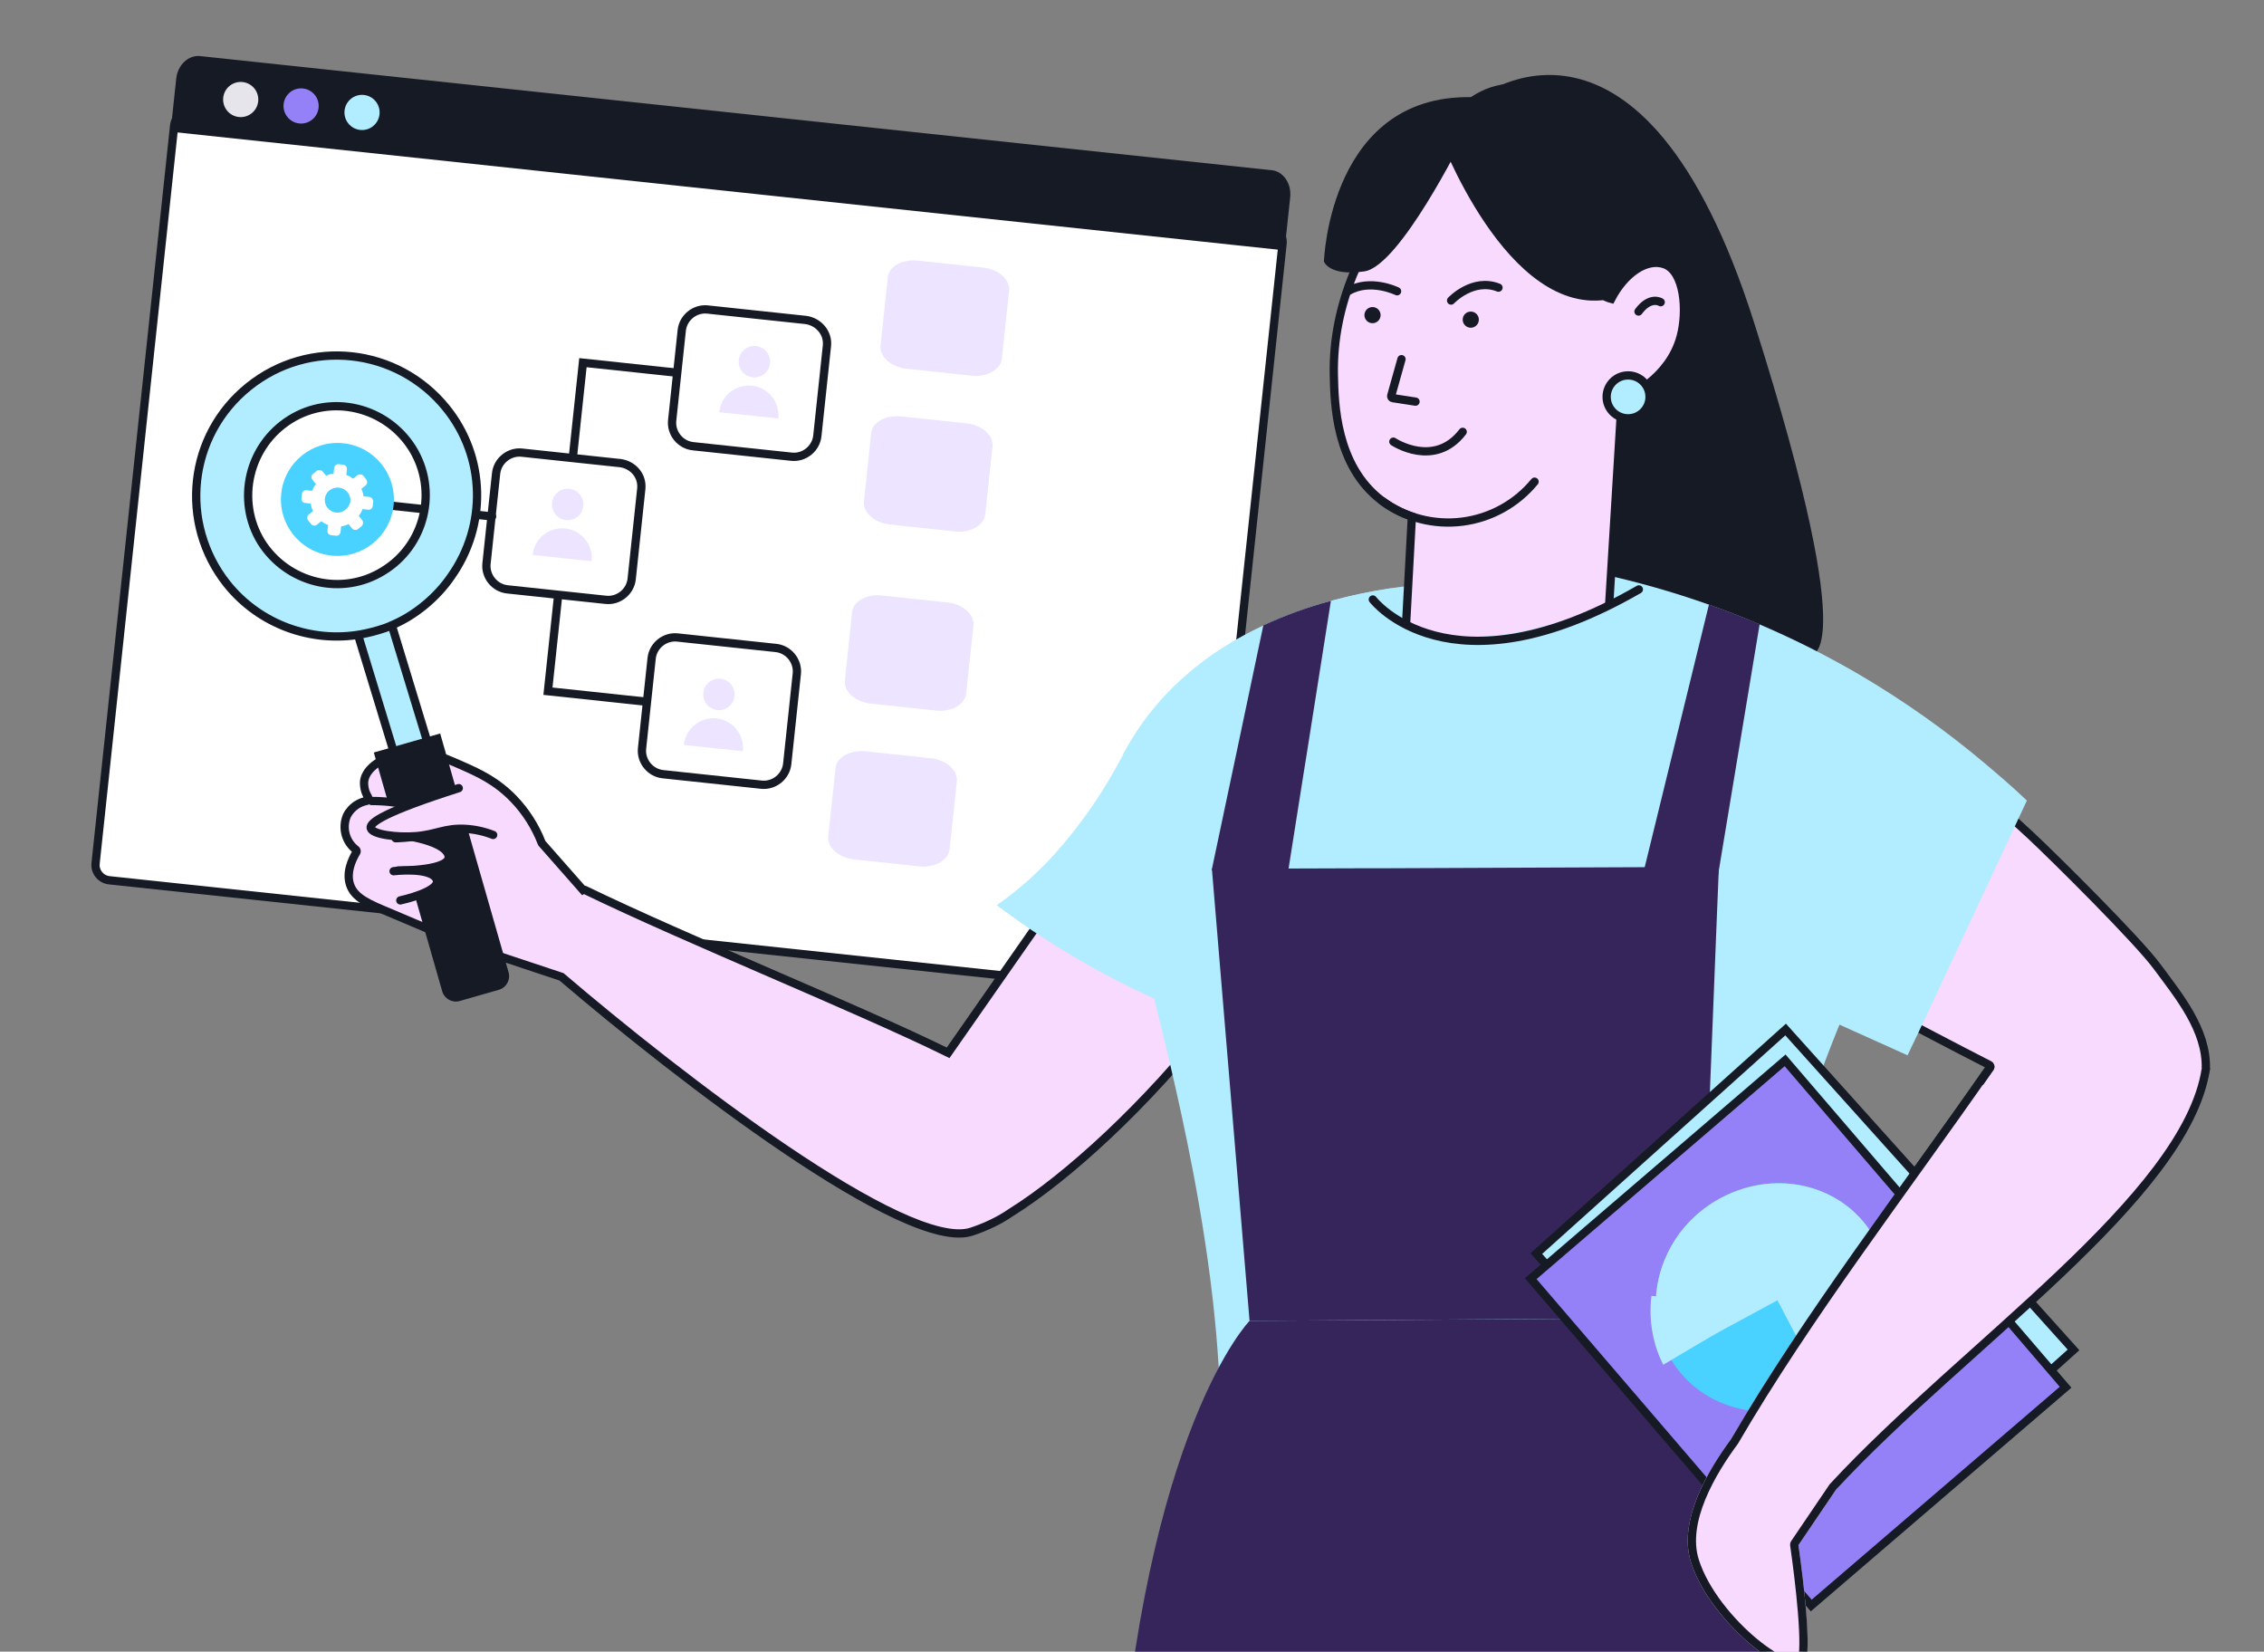
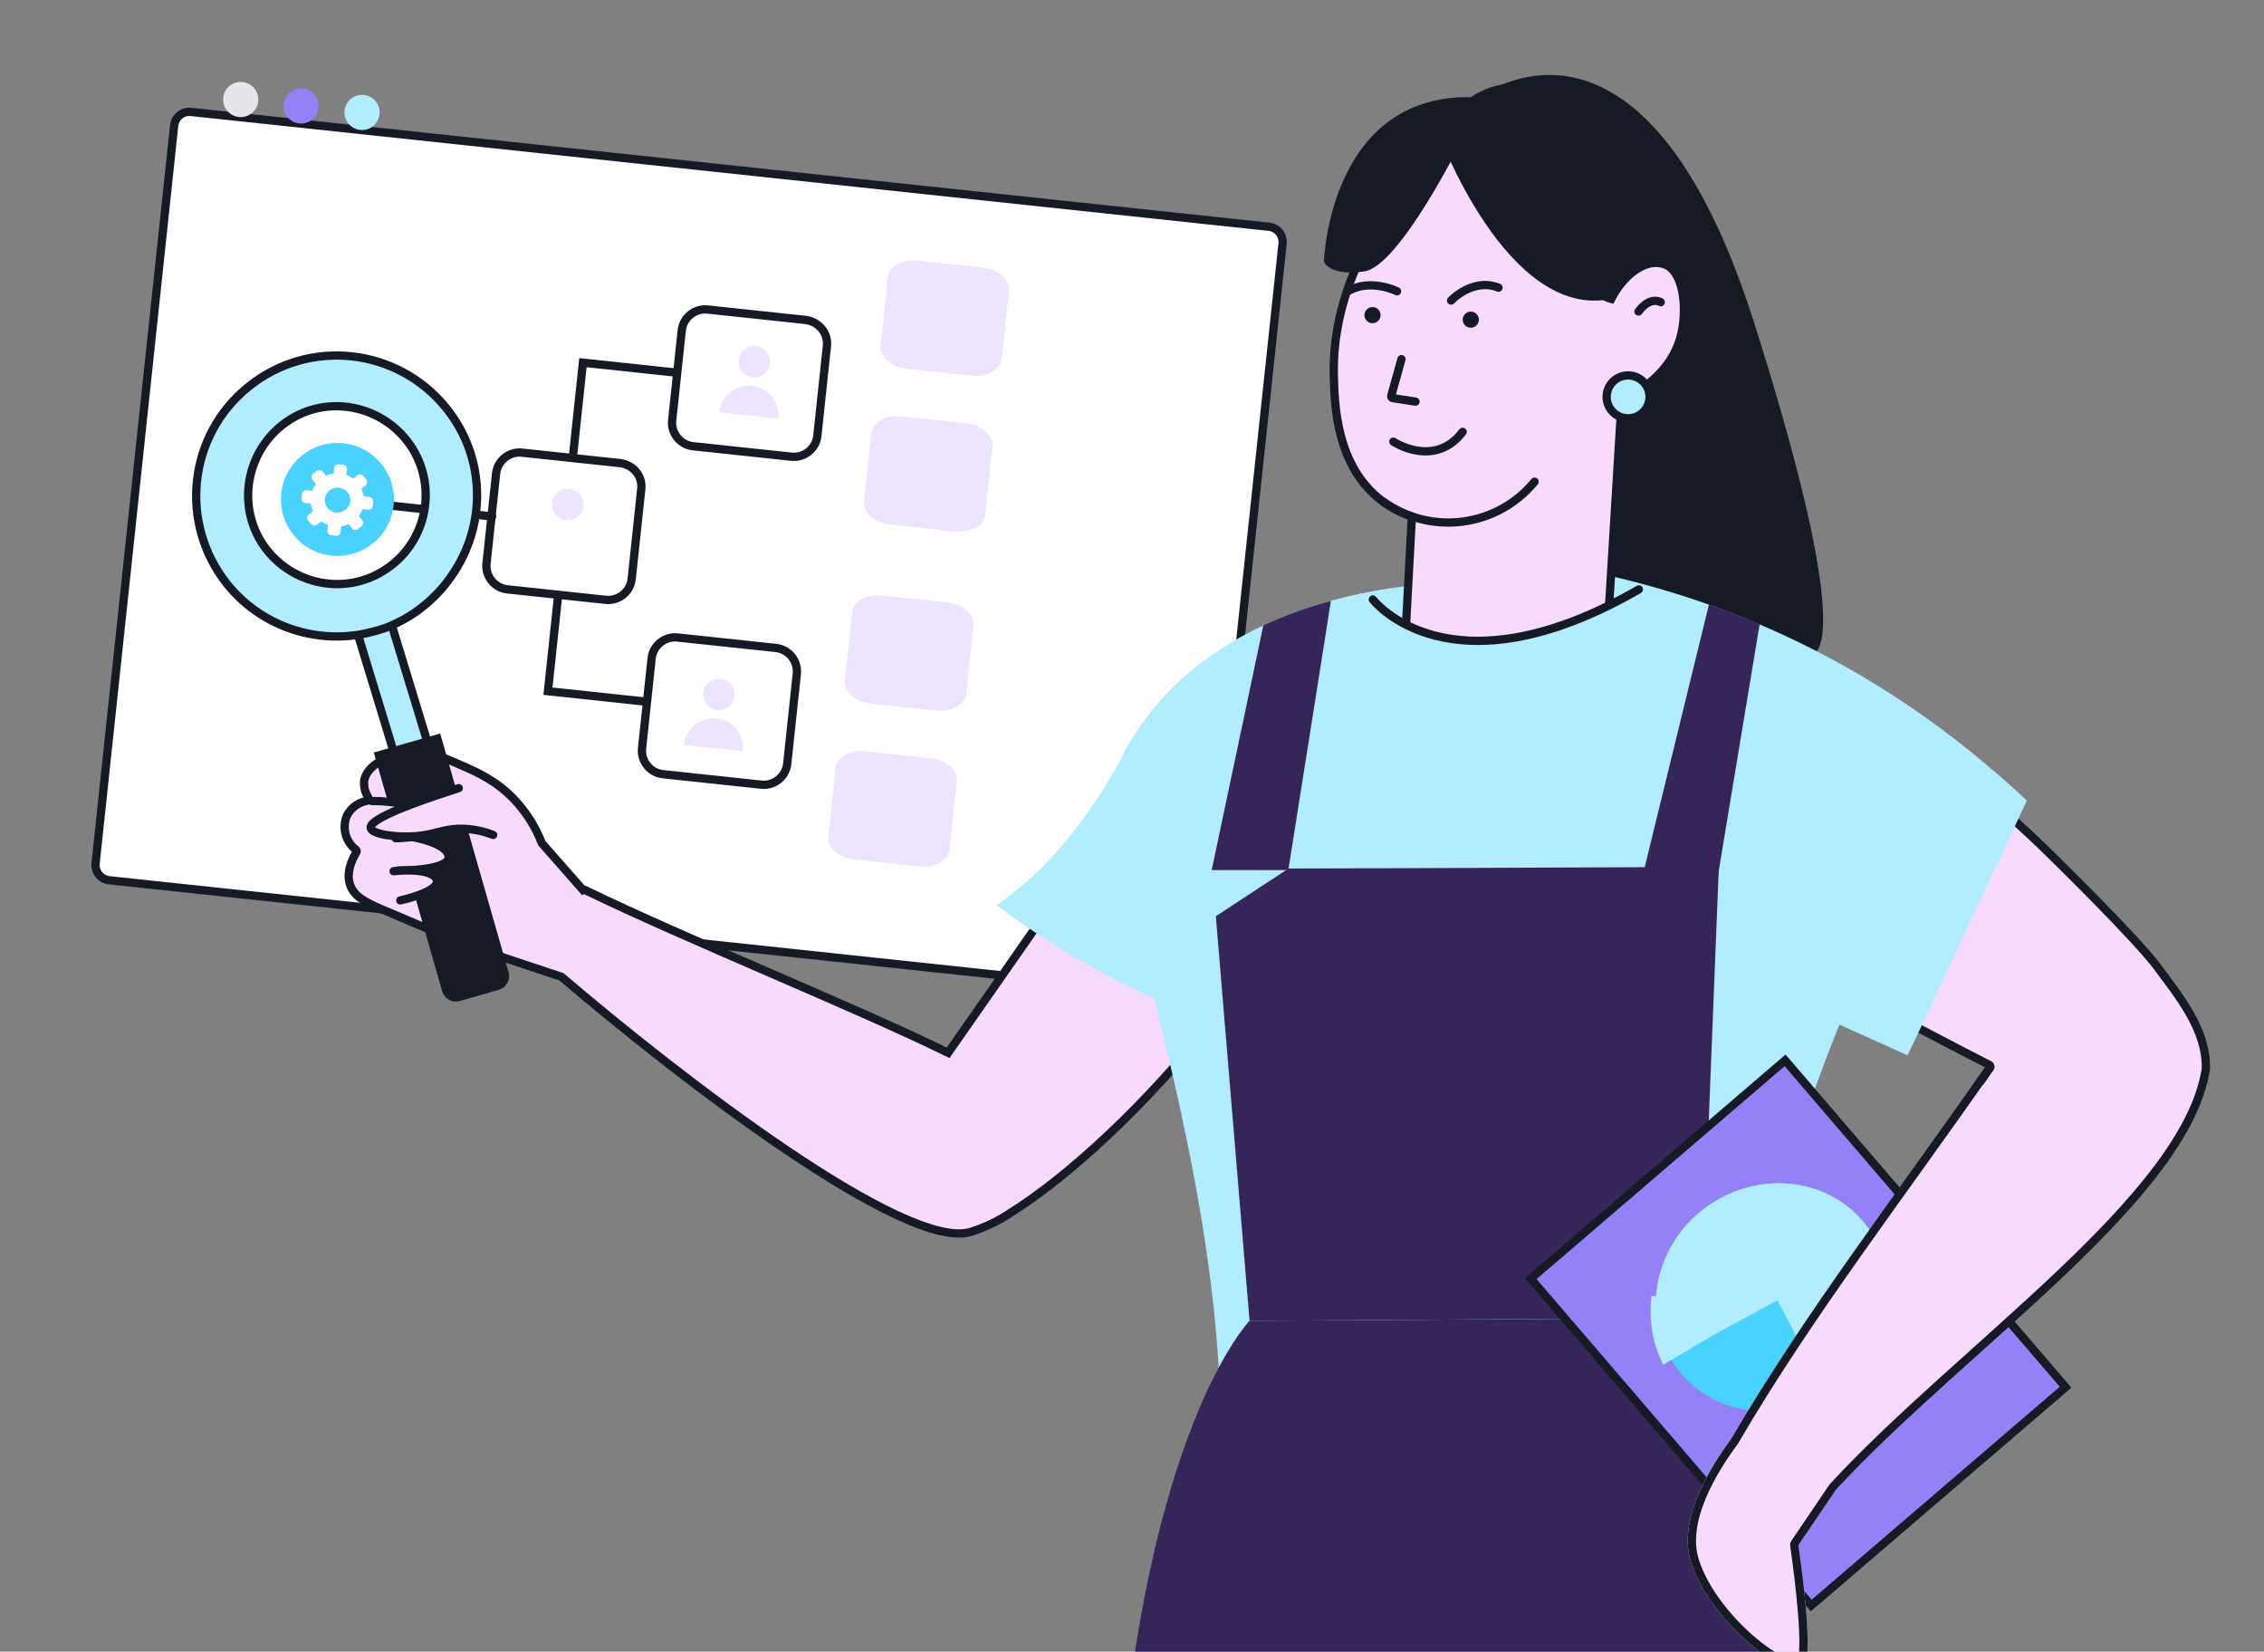
<svg xmlns="http://www.w3.org/2000/svg" width="547" height="399" viewBox="0 0 547 399" fill="none">
  <rect x="0" y="0" width="547" height="399" fill="#808080" stroke="none" />
  <g clip-path="url(#clip0_1141_4747)">
    <path d="M306.58 54.775L46.163 27.038C44.124 26.821 42.295 28.298 42.078 30.337L23.094 208.57C22.877 210.609 24.353 212.438 26.392 212.655L286.809 240.392C288.848 240.61 290.677 239.133 290.894 237.094L309.878 58.86C310.095 56.821 308.619 54.992 306.58 54.775Z" fill="white" stroke="#161A25" stroke-width="2" stroke-miterlimit="10" stroke-linecap="round" />
-     <path d="M310.725 47.578L309.467 59.384L42.311 30.929L43.568 19.122C43.88 16.192 46.109 14.314 48.245 14.541L307.246 42.128C309.239 42.34 311.038 44.63 310.725 47.578Z" fill="#161A25" stroke="#161A25" stroke-width="2" />
    <path d="M57.707 28.267C60.04 28.516 62.133 26.826 62.382 24.493C62.63 22.16 60.94 20.067 58.607 19.819C56.274 19.57 54.181 21.26 53.933 23.593C53.684 25.926 55.374 28.019 57.707 28.267Z" fill="#E6E5EB" />
    <path d="M72.299 29.822C74.632 30.07 76.725 28.38 76.973 26.047C77.222 23.714 75.532 21.621 73.199 21.373C70.866 21.124 68.773 22.814 68.525 25.147C68.276 27.48 69.966 29.573 72.299 29.822Z" fill="#9581F7" />
    <path d="M87.02 31.389C89.353 31.638 91.446 29.948 91.694 27.615C91.943 25.282 90.253 23.189 87.92 22.941C85.587 22.692 83.494 24.382 83.245 26.715C82.997 29.048 84.687 31.141 87.02 31.389Z" fill="#B2ECFF" />
    <path d="M134.883 143.553L132.388 166.98L164.519 170.402" stroke="#161A25" stroke-width="2" stroke-miterlimit="10" stroke-linecap="round" />
    <path d="M138.331 111.168L140.84 87.614L172.971 91.036" stroke="#161A25" stroke-width="2" stroke-miterlimit="10" stroke-linecap="round" />
    <path d="M199.794 83.538L197.476 105.3C197.149 108.372 194.316 110.66 191.243 110.333L167.433 107.797C164.361 107.469 162.073 104.637 162.401 101.564L164.718 79.802C165.046 76.73 167.879 74.442 170.951 74.77L194.761 77.306C197.82 77.761 200.121 80.466 199.794 83.538Z" fill="white" stroke="#161A25" stroke-width="2" stroke-miterlimit="10" stroke-linecap="round" />
    <path d="M154.936 118.116L152.618 139.878C152.291 142.95 149.458 145.238 146.386 144.911L122.576 142.375C119.503 142.047 117.216 139.214 117.543 136.142L119.861 114.38C120.188 111.308 123.021 109.02 126.093 109.347L149.904 111.884C153.09 112.352 155.263 115.044 154.936 118.116Z" fill="white" stroke="#161A25" stroke-width="2" stroke-miterlimit="10" stroke-linecap="round" />
    <path d="M192.516 162.771L190.198 184.533C189.871 187.605 187.038 189.892 183.966 189.565L160.156 187.029C157.083 186.702 154.796 183.869 155.123 180.797L157.441 159.035C157.768 155.962 160.601 153.675 163.674 154.002L187.484 156.538C190.556 156.865 192.844 159.698 192.516 162.771Z" fill="white" stroke="#161A25" stroke-width="2" stroke-miterlimit="10" stroke-linecap="round" />
    <path d="M217.783 100.601L233.528 102.278C237.24 102.673 240.081 105.177 239.795 107.865L238.049 124.25C237.763 126.939 234.459 128.788 230.747 128.392L215.001 126.715C211.289 126.32 208.448 123.816 208.735 121.128L210.48 104.743C210.638 102.041 213.942 100.192 217.783 100.601Z" fill="#EDE4FF" />
    <path d="M221.794 62.965L237.54 64.642C241.252 65.038 244.093 67.541 243.806 70.229L242.061 86.615C241.775 89.303 238.471 91.152 234.758 90.757L219.013 89.08C215.301 88.684 212.46 86.181 212.746 83.493L214.492 67.107C214.65 64.405 217.954 62.556 221.794 62.965Z" fill="#EDE4FF" />
    <path d="M213.175 143.867L228.921 145.544C232.633 145.94 235.473 148.443 235.187 151.131L233.442 167.517C233.156 170.205 229.852 172.054 226.139 171.659L210.394 169.982C206.681 169.586 203.841 167.083 204.127 164.395L205.872 148.009C206.031 145.307 209.335 143.458 213.175 143.867Z" fill="#EDE4FF" />
    <path d="M209.167 181.504L224.913 183.181C228.625 183.576 231.466 186.079 231.179 188.768L229.434 205.153C229.148 207.841 225.844 209.69 222.131 209.295L206.386 207.618C202.674 207.223 199.833 204.719 200.119 202.031L201.865 185.645C202.009 183.072 205.327 181.095 209.167 181.504Z" fill="#EDE4FF" />
    <path d="M83.434 120.985L118.893 124.762" stroke="#161A25" stroke-width="2" stroke-miterlimit="10" stroke-linecap="round" />
    <path d="M80.077 134.223C87.571 135.021 94.293 129.593 95.092 122.099C95.89 114.605 90.462 107.883 82.968 107.085C75.474 106.286 68.751 111.715 67.953 119.209C67.155 126.703 72.583 133.425 80.077 134.223Z" fill="#49D1FF" />
    <path d="M173.301 171.536C175.388 171.759 177.26 170.247 177.483 168.159C177.705 166.072 176.193 164.199 174.106 163.977C172.018 163.755 170.146 165.267 169.924 167.354C169.701 169.442 171.213 171.314 173.301 171.536Z" fill="#EDE4FF" />
    <path d="M179.49 181.487L165.219 179.967C165.642 175.992 169.176 173.139 173.151 173.562C177.061 173.979 179.907 177.577 179.49 181.487Z" fill="#EDE4FF" />
    <path d="M136.76 125.637C138.847 125.859 140.719 124.347 140.942 122.26C141.164 120.172 139.652 118.3 137.565 118.078C135.477 117.855 133.605 119.367 133.383 121.455C133.16 123.542 134.672 125.415 136.76 125.637Z" fill="#EDE4FF" />
-     <path d="M142.949 135.588L128.678 134.068C129.101 130.093 132.635 127.24 136.61 127.663C140.52 128.08 143.366 131.678 142.949 135.588Z" fill="#EDE4FF" />
    <path d="M181.861 91.159C183.949 91.381 185.821 89.87 186.043 87.782C186.266 85.695 184.754 83.822 182.666 83.6C180.579 83.377 178.706 84.889 178.484 86.977C178.262 89.064 179.774 90.937 181.861 91.159Z" fill="#EDE4FF" />
    <path d="M188.051 101.11L173.779 99.59C174.203 95.615 177.736 92.761 181.711 93.185C185.621 93.601 188.467 97.2 188.051 101.11Z" fill="#EDE4FF" />
    <path d="M89.208 120.041L87.845 119.896C87.762 119.306 87.608 118.709 87.31 118.097L88.343 117.263C88.74 116.943 88.809 116.297 88.496 115.828L87.79 114.954C87.47 114.557 86.752 114.481 86.355 114.801L85.322 115.635C84.851 115.294 84.307 114.946 83.676 114.734L83.822 113.37C83.883 112.796 83.498 112.319 82.924 112.258L81.847 112.144C81.273 112.082 80.796 112.467 80.735 113.041L80.59 114.405C79.929 114.48 79.403 114.642 78.791 114.939L77.957 113.907C77.637 113.51 76.919 113.433 76.522 113.754L75.648 114.459C75.18 114.772 75.111 115.418 75.496 115.895L76.329 116.927C75.989 117.399 75.64 117.943 75.428 118.573L74.064 118.428C73.49 118.367 73.014 118.752 72.952 119.326L72.838 120.403C72.777 120.977 73.161 121.453 73.736 121.514L75.099 121.66C75.174 122.321 75.328 122.918 75.633 123.459L74.601 124.292C74.363 124.485 74.268 124.692 74.237 124.979C74.207 125.267 74.256 125.489 74.448 125.728L75.154 126.601C75.346 126.84 75.554 126.934 75.841 126.965C76.128 126.995 76.351 126.947 76.589 126.754L77.621 125.921C78.093 126.261 78.637 126.609 79.267 126.822L79.122 128.185C79.061 128.76 79.446 129.236 80.02 129.297L81.168 129.42C81.743 129.481 82.219 129.096 82.28 128.522L82.425 127.158C83.087 127.083 83.692 126.857 84.225 126.624L85.058 127.656C85.251 127.895 85.458 127.989 85.745 128.02C86.032 128.05 86.255 128.002 86.494 127.809L87.367 127.104C87.772 126.711 87.833 126.137 87.52 125.668L86.686 124.636C87.027 124.164 87.375 123.62 87.588 122.99L88.951 123.135C89.525 123.196 90.002 122.811 90.063 122.237L90.178 121.161C90.167 120.579 89.711 120.095 89.208 120.041ZM81.183 123.832C79.532 123.656 78.314 122.147 78.49 120.496C78.642 119.061 79.777 117.948 81.243 117.814C81.466 117.765 81.681 117.788 81.897 117.811C82.112 117.834 82.328 117.856 82.535 117.951C83.868 118.384 84.815 119.718 84.662 121.154C84.343 122.789 82.834 124.008 81.183 123.832Z" fill="white" />
    <path d="M355.991 252.091C401.129 276.453 468.129 226.184 473.291 220.732C475.652 218.243 475.19 216.44 475.19 216.44C475.075 215.996 474.861 215.584 474.566 215.233C474.271 214.882 473.901 214.601 473.484 214.411C472.911 214.166 472.272 214.121 471.67 214.283C474.353 212.651 475.201 209.41 474.074 207.414C473.087 205.708 470.565 204.785 468.032 205.482C471.359 202.499 472.325 198.99 471.176 197.369C470.232 196.081 467.957 196.092 467.42 196.103C465.542 196.147 463.754 196.916 462.43 198.249C462.945 195.03 462.28 193.956 461.657 193.473C458.212 190.887 445.323 200.707 441.009 203.958C440.601 204.27 440.247 204.527 439.936 204.753C440.58 199.129 440.408 193.119 437.414 190.157C436.856 189.61 435.063 187.828 433.7 188.322C432.101 188.891 432.112 192.132 431.715 194.869C431.017 199.709 429.043 202.917 425.791 208.219C424.955 209.377 424.014 210.455 422.979 211.439L422.346 211.567C409.103 214.326 393.37 216.15 390.912 216.44L355.991 252.091Z" fill="#F9DAFF" stroke="#161A25" stroke-width="2" stroke-miterlimit="10" stroke-linecap="round" />
    <path d="M462.969 198.472L453.675 206.199" stroke="#161A25" stroke-width="2" stroke-miterlimit="10" stroke-linecap="round" />
    <path d="M468.584 204.74C466.081 207.2 463.362 209.43 460.46 211.404C459.075 212.338 455.362 214.742 455.362 214.742" stroke="#161A25" stroke-width="2" stroke-miterlimit="10" stroke-linecap="round" />
    <path d="M471.467 214.291C469.102 215.812 466.651 217.196 464.126 218.434C461.894 219.507 459.769 220.44 457.784 221.192" stroke="#161A25" stroke-width="2" stroke-miterlimit="10" stroke-linecap="round" />
    <path d="M443.244 202.335L438.383 206.188" stroke="#161A25" stroke-width="2" stroke-miterlimit="10" stroke-linecap="round" />
    <path d="M441.357 231.548C440.432 228.582 438.871 225.853 436.784 223.552C434.697 221.25 432.134 219.43 429.273 218.219" stroke="#161A25" stroke-width="2" stroke-miterlimit="10" stroke-linecap="round" />
    <path d="M394.115 219.431C394.115 219.431 401.509 250.103 408.936 255.404" stroke="#161A25" stroke-width="2" stroke-miterlimit="10" stroke-linecap="round" />
    <path d="M357.312 23.542C357.312 23.542 396.784 -7.313 423.85 78.081C450.916 163.475 436.814 158.253 436.814 158.253L359.04 152.797L357.312 23.542Z" fill="#161A25" />
    <path d="M532.944 258.209C532.943 258.245 532.938 258.28 532.929 258.314C524.625 288.967 469.439 325.556 442.835 359.211L433.576 372.874C433.511 372.971 433.482 373.077 433.499 373.193C433.787 375.169 436.48 393.981 435.543 400.305C434.554 406.983 414.13 391.814 409.488 377.052C406.471 367.554 413.622 355.577 419.058 348.234C436.557 318.194 459.649 288.375 480.814 257.952C480.975 257.719 480.895 257.398 480.642 257.269C471.73 252.726 462.309 247.7 456.308 244.626C447.776 240.254 443.414 237.206 442.987 236.904C442.962 236.886 442.938 236.873 442.91 236.86L376.669 206.78L365.32 200.488C365.11 200.371 365.022 200.114 365.118 199.893L377.905 170.42L391.258 139.644C391.355 139.419 391.575 139.296 391.805 139.38C396.556 141.118 445.697 159.731 490.499 201.704C496.617 207.414 516.494 227.176 521.126 233.443C526.399 240.579 533.237 248.789 532.944 258.209Z" fill="#F9DAFF" stroke="#161A25" stroke-width="2" stroke-miterlimit="10" stroke-linecap="round" />
    <path fill-rule="evenodd" clip-rule="evenodd" d="M130.96 203.758L140.848 214.99C140.974 214.919 141.13 214.908 141.273 214.977C153.766 221.037 170.109 228.125 186.129 235.072L186.13 235.073C202.161 242.025 217.87 248.838 229.074 254.34L277.734 184.628C277.817 184.51 277.949 184.436 278.092 184.429L322.469 182.032C322.745 182.017 322.974 182.237 322.959 182.513C320.821 222.755 271.65 275.87 244.206 292.949C241.574 294.767 238.4 296.329 234.745 297.544C219.09 302.745 163.886 260.1 135.663 235.983L112.721 228.36C107.402 226.079 103.129 224.274 99.781 222.859C97.677 221.971 95.938 221.236 94.534 220.634L94.456 220.602C88.99 218.329 85.603 216.92 84.553 213.658C83.629 210.768 84.971 207.776 86.094 205.899C86.224 205.683 86.163 205.402 85.963 205.248C84.812 204.359 83.966 203.127 83.552 201.725C83.094 200.178 83.19 198.519 83.824 197.035C84.366 195.979 85.176 195.085 86.173 194.442C86.903 193.972 87.714 193.649 88.561 193.487C88.942 193.414 89.149 192.936 88.943 192.607C88.231 191.469 87.886 190.129 87.972 188.773C88.479 184.599 94.511 182.263 98.372 181.708C102.799 181.122 106.121 182.538 111.536 184.909L111.668 184.968C115.5 186.665 119.903 188.615 124.165 193.054C127.071 196.102 129.35 199.691 130.874 203.617C130.894 203.669 130.923 203.716 130.96 203.758Z" fill="#F9DAFF" />
    <path d="M140.848 214.99L140.098 215.651L140.634 216.26L141.341 215.861L140.848 214.99ZM130.96 203.758L130.209 204.419L130.209 204.419L130.96 203.758ZM141.273 214.977L141.709 214.077L141.273 214.977ZM186.129 235.072L186.542 234.162L186.535 234.158L186.527 234.155L186.129 235.072ZM186.13 235.073L185.716 235.983L185.724 235.987L185.732 235.99L186.13 235.073ZM229.074 254.34L228.633 255.238L229.403 255.616L229.894 254.912L229.074 254.34ZM277.734 184.628L278.554 185.2L278.554 185.2L277.734 184.628ZM278.092 184.429L278.038 183.43L278.038 183.43L278.092 184.429ZM322.469 182.032L322.415 181.033L322.469 182.032ZM322.959 182.513L321.961 182.46L321.961 182.46L322.959 182.513ZM244.206 292.949L243.677 292.1L243.657 292.112L243.637 292.126L244.206 292.949ZM234.745 297.544L235.06 298.493L234.745 297.544ZM135.663 235.983L136.313 235.223L136.164 235.095L135.979 235.034L135.663 235.983ZM112.721 228.36L112.327 229.279L112.366 229.296L112.406 229.309L112.721 228.36ZM99.781 222.859L100.17 221.938L99.781 222.859ZM94.534 220.634L94.928 219.715L94.918 219.711L94.534 220.634ZM94.456 220.602L94.84 219.679L94.84 219.679L94.456 220.602ZM84.553 213.658L83.601 213.963L83.601 213.964L84.553 213.658ZM86.094 205.899L86.952 206.413L86.952 206.413L86.094 205.899ZM85.963 205.248L86.575 204.457L86.575 204.457L85.963 205.248ZM83.552 201.725L84.511 201.442L83.552 201.725ZM83.824 197.035L82.934 196.578L82.918 196.61L82.904 196.642L83.824 197.035ZM86.173 194.442L85.632 193.602L85.632 193.602L86.173 194.442ZM88.561 193.487L88.373 192.504L88.373 192.504L88.561 193.487ZM88.943 192.607L89.79 192.077L88.943 192.607ZM87.972 188.773L86.979 188.652L86.976 188.681L86.974 188.71L87.972 188.773ZM98.372 181.708L98.24 180.717L98.23 180.719L98.372 181.708ZM111.536 184.909L111.941 183.995L111.937 183.993L111.536 184.909ZM111.668 184.968L111.263 185.882L111.263 185.882L111.668 184.968ZM124.165 193.054L124.888 192.364L124.886 192.362L124.165 193.054ZM130.874 203.617L131.806 203.255L131.806 203.255L130.874 203.617ZM141.599 214.33L131.71 203.097L130.209 204.419L140.098 215.651L141.599 214.33ZM141.709 214.077C141.258 213.859 140.755 213.894 140.356 214.12L141.341 215.861C141.193 215.944 141.003 215.958 140.836 215.877L141.709 214.077ZM186.527 234.155C170.5 227.204 154.179 220.126 141.709 214.077L140.836 215.877C153.353 221.948 169.718 229.045 185.731 235.99L186.527 234.155ZM186.543 234.162L186.542 234.162L185.716 235.983L185.716 235.983L186.543 234.162ZM229.515 253.442C218.284 247.927 202.55 241.104 186.527 234.155L185.732 235.99C201.772 242.946 217.455 249.748 228.633 255.238L229.515 253.442ZM229.894 254.912L278.554 185.2L276.914 184.055L228.254 253.768L229.894 254.912ZM278.554 185.2C278.46 185.335 278.31 185.418 278.146 185.427L278.038 183.43C277.587 183.454 277.173 183.685 276.914 184.055L278.554 185.2ZM278.146 185.427L322.523 183.03L322.415 181.033L278.038 183.43L278.146 185.427ZM322.523 183.03C322.228 183.046 321.942 182.8 321.961 182.46L323.958 182.566C324.005 181.674 323.262 180.987 322.415 181.033L322.523 183.03ZM321.961 182.46C320.909 202.262 308.245 225.396 292.285 245.801C276.345 266.18 257.275 283.638 243.677 292.1L244.734 293.798C258.581 285.181 277.819 267.542 293.86 247.033C309.881 226.551 322.872 203.006 323.958 182.566L321.961 182.46ZM235.06 298.493C238.793 297.252 242.054 295.651 244.774 293.772L243.637 292.126C241.093 293.884 238.007 295.406 234.43 296.595L235.06 298.493ZM135.014 236.743C149.142 248.816 170.03 265.532 189.357 278.586C199.018 285.111 208.318 290.741 216.205 294.417C220.148 296.255 223.768 297.618 226.923 298.355C230.057 299.087 232.846 299.228 235.06 298.493L234.43 296.595C232.73 297.16 230.369 297.106 227.378 296.407C224.407 295.713 220.925 294.41 217.05 292.604C209.302 288.993 200.102 283.43 190.477 276.929C171.233 263.932 150.408 247.267 136.313 235.223L135.014 236.743ZM112.406 229.309L135.348 236.932L135.979 235.034L113.036 227.411L112.406 229.309ZM99.392 223.781C102.74 225.195 107.011 226.999 112.327 229.279L113.115 227.441C107.794 225.159 103.519 223.353 100.17 221.938L99.392 223.781ZM94.14 221.554C95.547 222.156 97.289 222.892 99.392 223.781L100.17 221.938C98.065 221.049 96.329 220.316 94.928 219.715L94.14 221.554ZM94.072 221.525L94.15 221.558L94.918 219.711L94.84 219.679L94.072 221.525ZM83.601 213.964C84.222 215.894 85.535 217.228 87.316 218.347C89.064 219.446 91.367 220.4 94.072 221.525L94.84 219.679C92.079 218.53 89.955 217.643 88.38 216.654C86.84 215.685 85.934 214.684 85.505 213.352L83.601 213.964ZM85.236 205.386C84.094 207.295 82.535 210.628 83.601 213.963L85.506 213.354C84.724 210.908 85.849 208.257 86.952 206.413L85.236 205.386ZM85.352 206.039C85.172 205.901 85.092 205.627 85.236 205.386L86.952 206.413C87.355 205.738 87.154 204.904 86.575 204.457L85.352 206.039ZM82.593 202.009C83.067 203.613 84.035 205.022 85.352 206.039L86.575 204.457C85.59 203.696 84.866 202.642 84.511 201.442L82.593 202.009ZM82.904 196.642C82.179 198.341 82.069 200.238 82.593 202.009L84.511 201.442C84.119 200.117 84.201 198.698 84.744 197.427L82.904 196.642ZM85.632 193.602C84.487 194.34 83.556 195.366 82.934 196.578L84.713 197.492C85.175 196.592 85.865 195.831 86.715 195.283L85.632 193.602ZM88.373 192.504C87.4 192.691 86.469 193.062 85.632 193.602L86.715 195.283C87.337 194.883 88.027 194.607 88.749 194.469L88.373 192.504ZM88.095 193.137C87.996 192.979 88.019 192.827 88.055 192.745C88.09 192.663 88.187 192.54 88.373 192.504L88.749 194.469C89.316 194.36 89.707 193.962 89.889 193.541C90.072 193.12 90.096 192.564 89.79 192.077L88.095 193.137ZM86.974 188.71C86.875 190.276 87.273 191.823 88.095 193.137L89.79 192.077C89.189 191.114 88.898 189.982 88.97 188.836L86.974 188.71ZM98.23 180.719C96.199 181.01 93.601 181.766 91.418 183.015C89.266 184.246 87.29 186.094 86.979 188.652L88.965 188.894C89.161 187.278 90.454 185.87 92.411 184.751C94.336 183.65 96.684 182.961 98.514 182.698L98.23 180.719ZM111.937 183.993C106.562 181.639 102.986 180.088 98.24 180.717L98.503 182.7C102.611 182.156 105.68 183.436 111.135 185.825L111.937 183.993ZM112.073 184.054L111.941 183.995L111.131 185.824L111.263 185.882L112.073 184.054ZM124.886 192.362C120.477 187.769 115.913 185.754 112.073 184.054L111.263 185.882C115.088 187.576 119.329 189.461 123.443 193.747L124.886 192.362ZM131.806 203.255C130.235 199.208 127.885 195.507 124.888 192.364L123.441 193.744C126.257 196.698 128.465 200.175 129.942 203.979L131.806 203.255ZM131.71 203.097C131.752 203.145 131.784 203.199 131.806 203.255L129.942 203.979C130.004 204.139 130.094 204.288 130.209 204.419L131.71 203.097Z" fill="#161A25" />
    <path d="M101.057 186.31L101.079 186.303L101.101 186.296C103.26 185.535 104.636 183.269 103.804 181.037L93.341 146.715L93.018 145.657L91.998 146.085C91.784 146.175 91.585 146.265 91.392 146.353C91.035 146.515 90.699 146.669 90.326 146.79L90.319 146.792L90.312 146.795C88.865 147.288 87.43 147.662 86.005 147.919L84.898 148.119L85.227 149.195L95.699 183.548L95.702 183.556L95.705 183.565C95.969 184.379 96.539 185.202 97.311 185.739L97.32 185.745L97.329 185.751C98.379 186.447 99.766 186.698 101.057 186.31Z" fill="#B2ECFF" stroke="#161A25" stroke-width="2" />
    <path d="M107.731 98.481L107.731 98.48C95.941 83.986 74.73 81.616 60.073 93.398C45.414 105.182 43.209 126.404 54.828 141.044L54.83 141.048C62.782 150.987 75.408 155.334 87.189 153.247L87.192 153.246C89.121 152.898 91.057 152.392 93 151.731C93.593 151.538 94.238 151.245 94.75 151.013C94.96 150.918 95.147 150.833 95.3 150.769L95.312 150.764L95.324 150.759C97.801 149.642 100.134 148.198 102.487 146.287L102.489 146.286C105.011 144.228 107.243 141.828 109.015 139.229C117.631 127.05 117.462 110.453 107.731 98.481ZM92.653 137.89L92.653 137.89L92.645 137.896C82.632 144.168 69.388 140.937 63.096 130.897C56.965 120.879 60.064 107.625 70.096 101.341C80.109 95.068 93.353 98.299 99.646 108.34C105.918 118.519 102.668 131.758 92.653 137.89Z" fill="#B2ECFF" stroke="#161A25" stroke-width="2" />
    <path d="M90.318 181.792L106.35 177.2L122.875 234.887C123.394 236.701 122.345 238.593 120.531 239.113L111.068 241.823C109.254 242.343 107.363 241.294 106.843 239.48L90.318 181.792Z" fill="#161A25" />
    <path d="M96.121 210.303C96.121 210.303 109.581 210.426 108.337 206.549C107.094 202.672 95.462 201.554 95.462 201.554" fill="#F9DAFF" />
    <path d="M96.121 210.303C96.121 210.303 109.581 210.426 108.337 206.549C107.094 202.672 95.462 201.554 95.462 201.554" stroke="#161A25" stroke-width="2" stroke-miterlimit="10" stroke-linecap="round" />
    <path d="M95.592 202.506C95.592 202.506 109.049 202.146 107.717 198.298C107.056 196.486 99.97 194.402 94.656 193.789C93.044 193.598 91.422 193.504 89.799 193.508" fill="#F9DAFF" />
    <path d="M95.592 202.506C95.592 202.506 109.049 202.146 107.717 198.298C107.056 196.486 99.97 194.402 94.656 193.789C93.044 193.598 91.422 193.504 89.799 193.508" stroke="#161A25" stroke-width="2" stroke-miterlimit="10" stroke-linecap="round" />
    <path d="M96.718 217.519C96.718 217.519 106.892 215.334 105.456 212.368C104.019 209.403 95.092 210.463 95.092 210.463" fill="#F9DAFF" />
    <path d="M96.718 217.519C96.718 217.519 106.892 215.334 105.456 212.368C104.019 209.403 95.092 210.463 95.092 210.463" stroke="#161A25" stroke-width="2" stroke-miterlimit="10" stroke-linecap="round" />
    <path d="M110.842 190.401C92.845 196.136 89.322 198.724 89.56 200.02C89.878 201.595 95.859 202.357 100.4 202.006C105.406 201.619 107.489 199.96 112.44 200.234C114.742 200.365 117.009 200.863 119.154 201.708" fill="#F9DAFF" />
    <path d="M110.842 190.401C92.845 196.136 89.322 198.724 89.56 200.02C89.878 201.595 95.859 202.357 100.4 202.006C105.406 201.619 107.489 199.96 112.44 200.234C114.742 200.365 117.009 200.863 119.154 201.708" stroke="#161A25" stroke-width="2" stroke-miterlimit="10" stroke-linecap="round" />
    <path d="M489.713 193.397L463.613 249.203L460.876 254.945L373.948 215.773V170.173L386.407 138.557C395.385 140.49 404.228 143 412.883 146.069C415.029 146.842 417.294 147.669 419.526 148.549C421.415 149.289 423.261 150.051 425.085 150.824C431.705 153.646 438.177 156.802 444.478 160.279C446.145 161.194 447.769 162.117 449.35 163.047C460.043 169.334 470.186 176.514 479.668 184.511C481.138 185.745 482.544 186.969 483.961 188.171C485.989 189.92 487.899 191.691 489.713 193.397Z" fill="#B2ECFF" />
    <path d="M354.77 140.756L354.544 142.816L341.848 258.131C305.195 254.477 270.248 240.831 240.818 218.68C243.838 216.584 246.707 214.278 249.403 211.78C251.603 209.744 253.695 207.595 255.671 205.341C260.967 199.27 265.614 192.663 269.537 185.626C270.084 184.671 270.61 183.694 271.168 182.685C271.297 182.449 271.307 182.428 271.382 182.267C272.112 180.883 272.885 179.552 273.701 178.253C289.187 153.366 317.197 144.984 335.946 142.14C342.17 141.148 348.467 140.685 354.77 140.756Z" fill="#B2ECFF" />
    <path d="M469.42 197.122C449.991 229.987 435.6 265.58 426.728 302.713C421.118 326.308 417.779 350.386 416.758 374.617L294.275 373.201C295.538 355.168 295.297 337.061 293.556 319.069C291.034 293.312 285.507 269.24 282.878 257.832C278.993 240.972 276.621 234.083 274.292 218.661C272.503 206.602 271.517 194.437 271.341 182.247C279.497 166.879 292.193 157.188 305.243 151.125C310.5 148.677 315.958 146.684 321.555 145.168C326.256 143.874 331.029 142.864 335.85 142.142C340.143 142.206 344.683 142.378 349.534 142.582C351.337 142.657 353.021 142.732 354.556 142.829C357.293 142.99 359.589 143.151 361.253 143.29C378.606 151.876 398.45 145.791 398.45 145.791C402.471 148.946 406.549 152.101 410.684 155.257C414.698 158.326 418.765 161.388 422.886 164.443C432.602 171.648 442.651 178.831 453.032 185.993C458.52 189.785 463.982 193.494 469.42 197.122Z" fill="#B2ECFF" />
    <path d="M322.264 90.542C322.414 97.507 322.725 112.425 333.736 120.871C335.967 122.573 338.461 123.899 341.12 124.799L338.834 167.147C339.499 168.005 349.727 180.723 365.975 179.156C379.068 177.879 386.366 168.263 387.525 166.685L391.817 96.541C393.502 95.822 403.333 91.454 406.048 81.345C407.733 75.067 406.96 65.537 402.152 63.841C397.859 62.317 392.493 65.988 389.274 72.212C378.123 69.379 359.847 25.721 359.847 25.721C353.215 30.776 321.555 55.556 322.264 90.542Z" fill="#F9DAFF" stroke="#161A25" stroke-width="2" stroke-miterlimit="10" stroke-linecap="round" />
    <path d="M401.24 73.005C401.24 73.005 398.729 71.406 395.874 75.258L401.24 73.005Z" fill="#B2ECFF" />
    <path d="M401.24 73.005C401.24 73.005 398.729 71.406 395.874 75.258" stroke="#161A25" stroke-width="2" stroke-miterlimit="10" stroke-linecap="round" />
    <path d="M370.764 116.363C366.393 121.694 360.147 125.15 353.308 126.019C346.469 126.889 339.557 125.106 333.991 121.038" stroke="#161A25" stroke-width="2" stroke-miterlimit="10" stroke-linecap="round" />
    <path d="M355.35 79.176C354.271 79.176 353.396 78.302 353.396 77.223C353.396 76.144 354.271 75.27 355.35 75.27C356.428 75.27 357.303 76.144 357.303 77.223C357.303 78.302 356.428 79.176 355.35 79.176Z" fill="#161A25" />
    <path d="M331.609 78.081C330.531 78.081 329.656 77.207 329.656 76.128C329.656 75.049 330.531 74.175 331.609 74.175C332.688 74.175 333.562 75.049 333.562 76.128C333.562 77.207 332.688 78.081 331.609 78.081Z" fill="#161A25" />
    <path d="M409.557 184.34L374.935 191.616L326.148 184.651L331.643 144.825C331.643 144.825 335.506 150.33 345.594 152.734C347.552 153.202 349.544 153.514 351.551 153.668C360.694 154.441 373.465 152.659 390.819 144.814C392.482 144.074 394.199 143.258 395.949 142.389L396.474 142.131C400.86 156.204 405.221 170.274 409.557 184.34Z" fill="#B2ECFF" />
    <path d="M350.594 72.606C350.594 72.606 355.835 67.016 362.047 69.489" stroke="#161A25" stroke-width="2" stroke-miterlimit="10" stroke-linecap="round" />
    <path d="M337.545 70.365C337.545 70.365 331.02 67.146 325.675 70.365" stroke="#161A25" stroke-width="2" stroke-miterlimit="10" stroke-linecap="round" />
    <path d="M336.646 106.694C336.646 106.694 346.53 113.294 353.398 104.322" stroke="#161A25" stroke-width="2" stroke-miterlimit="10" stroke-linecap="round" />
    <path d="M338.609 86.767L336.133 95.595C336.057 95.865 336.234 96.141 336.512 96.183L342 97.026" stroke="#161A25" stroke-width="2" stroke-miterlimit="10" stroke-linecap="round" />
    <path d="M347.41 31.85C347.41 31.85 364.034 77.439 389.264 72.212L407.412 50.609C407.412 50.609 370.441 -2.804 347.41 31.85Z" fill="#161A25" />
    <path d="M353.397 33.512C353.397 33.512 338.19 64.302 329.658 65.557C321.126 66.813 319.871 63.186 319.871 63.186C319.871 63.186 321.159 21.406 357.314 23.542L353.397 33.512Z" fill="#161A25" />
-     <path d="M415.297 209.419C415.136 213.465 414.964 217.5 414.803 221.546L414.578 227.17C414.091 239.054 413.619 250.941 413.161 262.832C413.161 263.701 413.097 264.581 413.054 265.451C412.99 267.329 412.914 269.207 412.839 271.074C412.217 286.85 411.612 302.619 411.026 318.38L301.903 319.089L294.337 228.318L293.758 221.342L292.803 209.891L311.326 209.816L327.209 209.763H332.65L415.297 209.419Z" fill="#36255A" />
+     <path d="M415.297 209.419C415.136 213.465 414.964 217.5 414.803 221.546L414.578 227.17C414.091 239.054 413.619 250.941 413.161 262.832C413.161 263.701 413.097 264.581 413.054 265.451C412.99 267.329 412.914 269.207 412.839 271.074C412.217 286.85 411.612 302.619 411.026 318.38L301.903 319.089L294.337 228.318L293.758 221.342L311.326 209.816L327.209 209.763H332.65L415.297 209.419Z" fill="#36255A" />
    <path d="M321.555 145.155L315.781 181.73L314.922 187.096L311.338 209.772L311.129 210.193H292.754L297.429 188.072L298.792 181.633L305.231 151.079C310.493 148.642 315.954 146.66 321.555 145.155Z" fill="#36255A" />
    <path fill-rule="evenodd" clip-rule="evenodd" d="M270.006 437.204C276.532 345.021 301.904 319.09 301.904 319.09L411.026 318.392C419.779 357.119 428.275 396.726 436.455 437.204H270.006Z" fill="#36255A" />
    <path d="M393.361 101.059C390.499 101.059 388.178 98.738 388.178 95.875C388.178 93.012 390.499 90.692 393.361 90.692C396.224 90.692 398.545 93.012 398.545 95.875C398.545 98.738 396.224 101.059 393.361 101.059Z" fill="#B2ECFF" stroke="#161A25" stroke-width="2" stroke-miterlimit="10" stroke-linecap="round" />
    <path d="M331.684 144.824C331.684 144.824 350.089 168.853 395.957 142.388" stroke="#161A25" stroke-width="2" stroke-miterlimit="10" stroke-linecap="round" />
    <path d="M425.141 150.802L414.409 215.537H395.896C401.563 192.364 407.229 169.2 412.895 146.048C415.042 146.821 417.306 147.647 419.539 148.527C421.47 149.268 423.316 150.03 425.141 150.802Z" fill="#36255A" />
-     <rect x="371.186" y="302.844" width="80.984" height="104.06" transform="rotate(-41.946 371.186 302.844)" fill="#B2ECFF" stroke="#161A25" stroke-width="2" />
    <rect x="369.836" y="308.897" width="80.984" height="104.06" transform="rotate(-40.633 369.836 308.897)" fill="#9581F7" stroke="#161A25" stroke-width="2" />
    <path d="M453.222 299.662C460.157 312.876 454.556 329.686 440.691 337.273C426.791 344.966 409.947 340.352 403.012 327.137C398.669 318.861 399.263 309.173 403.674 301.261C406.299 296.474 410.36 292.362 415.542 289.526L415.753 289.411C429.618 281.995 446.322 286.514 453.222 299.662Z" fill="#49D1FF" />
    <path d="M453.222 299.662C460.017 312.609 454.731 329.16 441.391 336.89L429.447 314.132L403.537 328.138C403.362 327.805 403.187 327.471 403.047 327.204C398.669 318.861 399.263 309.173 403.674 301.261C406.299 296.474 410.36 292.362 415.542 289.526L415.753 289.411C429.618 281.995 446.321 286.514 453.222 299.662Z" fill="#B2ECFF" />
    <path d="M399.001 313.059L426.278 315.213L401.855 329.698C399.453 324.995 398.31 319.327 398.965 313.38L399.001 313.059Z" fill="#B2ECFF" />
    <path d="M442.833 359.212C467.586 328.879 526.606 289.719 531.768 259.276C531.819 258.979 531.572 258.727 531.272 258.752L477.4 263.241C477.262 263.253 477.134 263.327 477.055 263.441C455.857 293.932 436.605 318.11 419.056 348.236C413.62 355.578 406.47 367.555 409.487 377.054C414.129 391.815 434.553 406.984 435.542 400.306C436.479 393.983 433.786 375.17 433.498 373.194C433.481 373.078 433.509 372.972 433.575 372.875L442.833 359.212Z" fill="#F9DAFF" stroke="#F9DAFF" stroke-width="2" stroke-miterlimit="10" stroke-linecap="round" />
    <path d="M532.941 258.264C528.148 289.305 474.028 325.408 442.857 359.187C442.841 359.204 442.827 359.222 442.814 359.241L433.575 372.875C433.51 372.972 433.481 373.078 433.498 373.194C433.786 375.17 436.479 393.983 435.542 400.307C434.553 406.984 414.129 391.815 409.487 377.054C406.47 367.555 413.621 355.578 419.056 348.236C436.64 318.05 459.594 288.347 480.842 257.771" stroke="#161A25" stroke-width="2" stroke-miterlimit="10" stroke-linecap="round" />
  </g>
  <defs>
    <clipPath id="clip0_1141_4747">
      <rect width="547" height="450" fill="white" />
    </clipPath>
  </defs>
</svg>